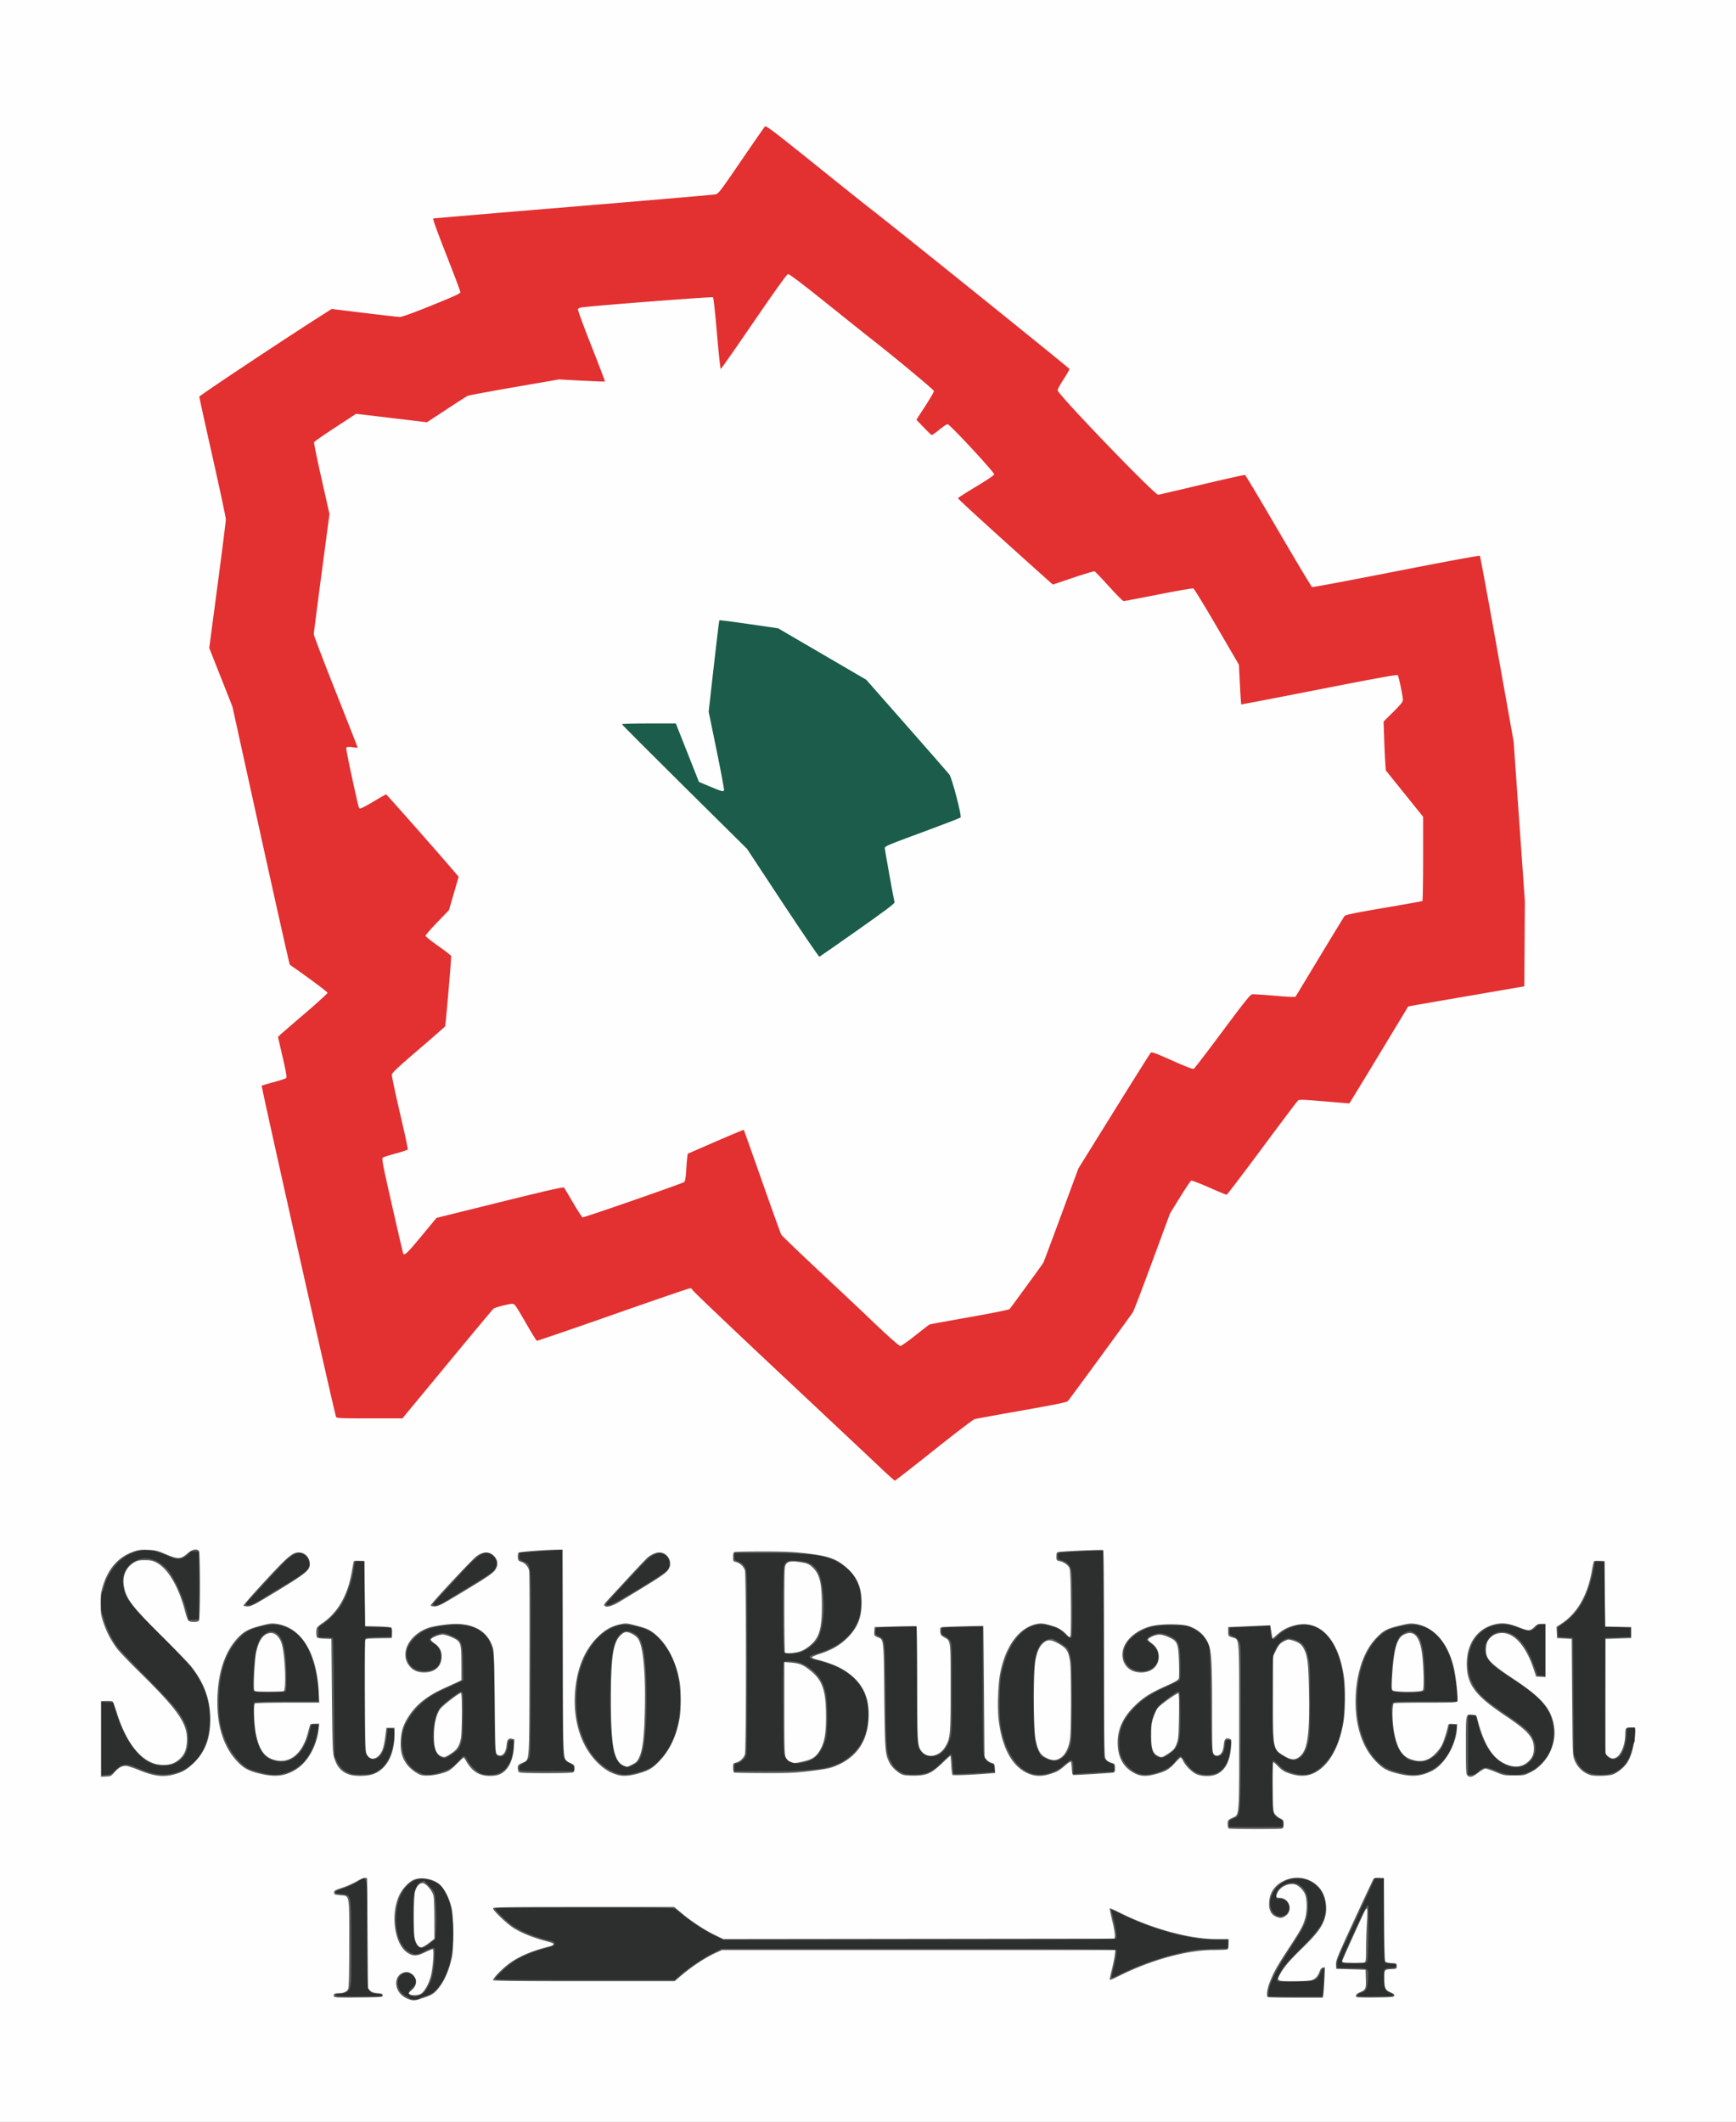
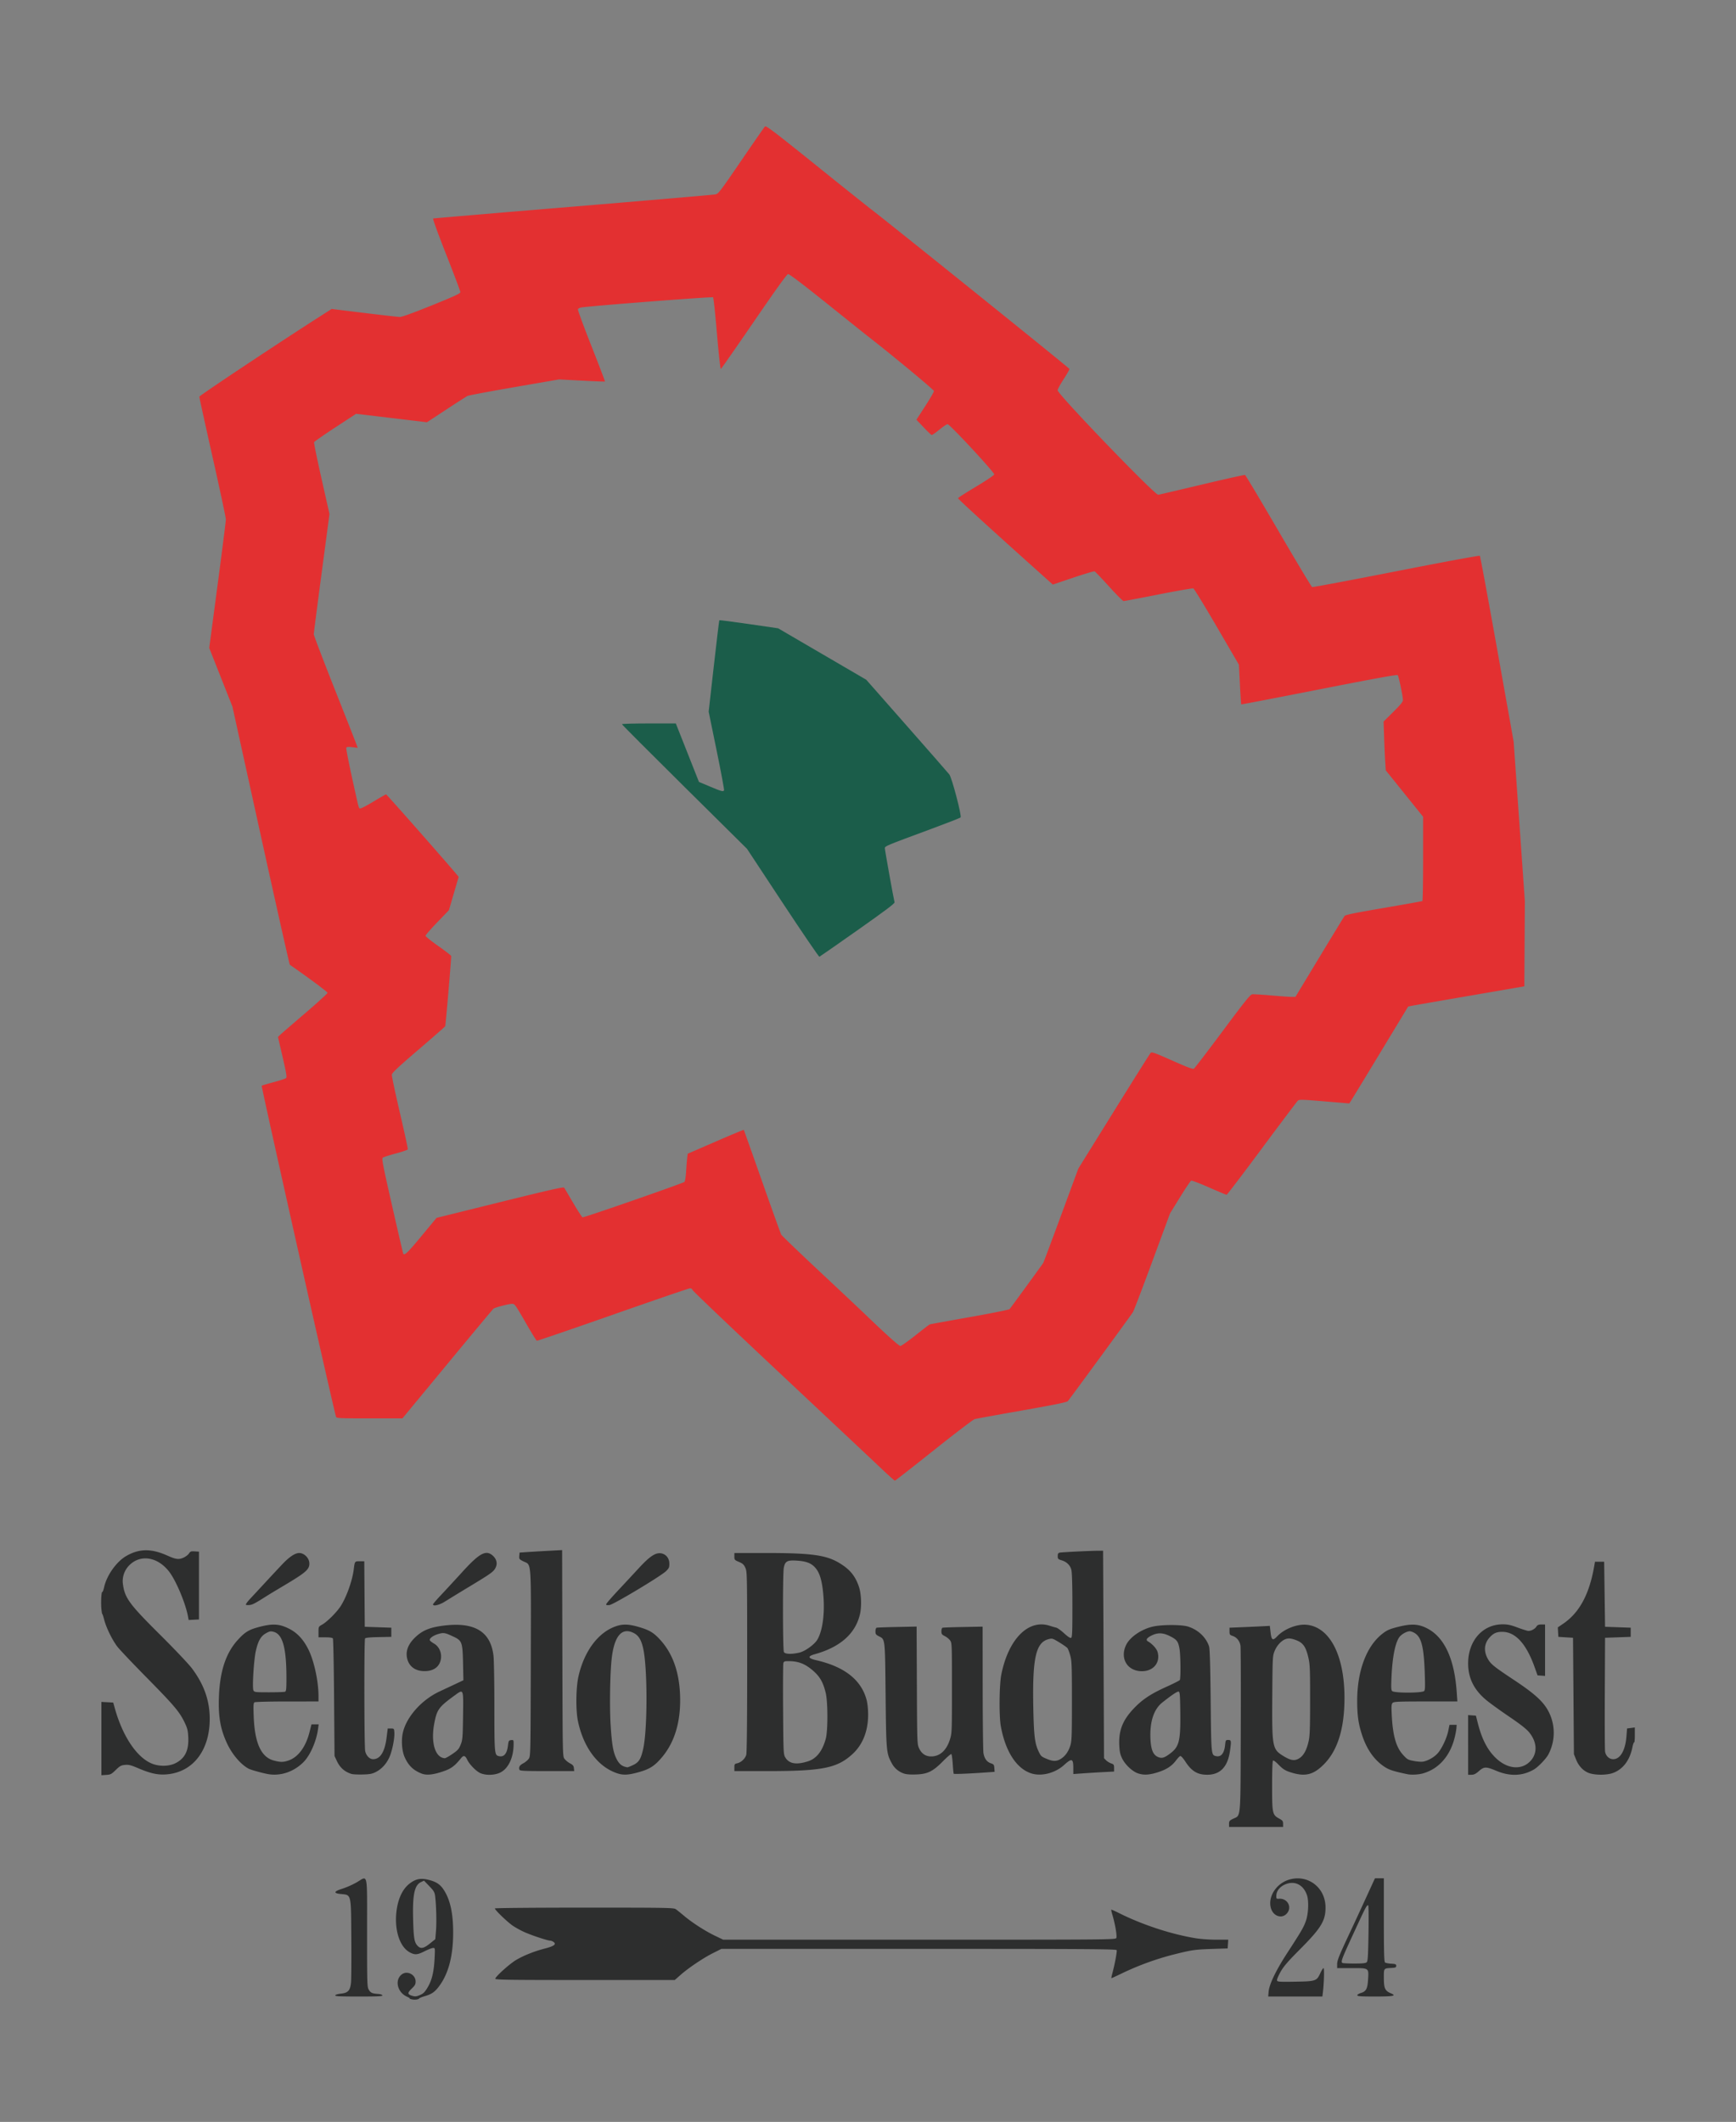
<svg xmlns="http://www.w3.org/2000/svg" height="2048" width="1676">
  <rect width="100%" height="100%" fill="#808080" stroke="none" />
-   <path d="M-.05 1024.06V0h1676.1v2048.12H-.05z" fill="#fefefe" />
-   <path d="M394.5 1929.52c-6.57-2.35-10.94-7.28-11.86-13.41-1.06-7.13 3.47-12.77 10.27-12.77 3.87 0 8.8 4.93 8.8 8.8 0 3.64-1.3 6.11-4.73 9.05-2.2 1.87-2.56 2.6-1.7 3.46 1.52 1.55 8.55 1.35 11.1-.32 3.58-2.35 7.88-10.07 9.63-17.3 2.1-8.72 3.23-25.8 1.7-25.8-.59 0-4.03 1.44-7.66 3.2-7.55 3.7-11.55 3.74-16.83.19-11.87-7.98-16.16-34.6-8.62-53.45 2.66-6.63 8.68-13.76 13.92-16.47 7.1-3.68 19.65-1.62 26.2 4.3 4.4 3.97 9.12 13.33 11.2 22.2 2 8.55 2.29 39.03.44 47.54-3.18 14.62-8.37 25.7-15.41 32.93-2.95 3.02-5.2 4.26-11.67 6.41-8.92 2.97-10.15 3.1-14.77 1.44zm19.6-54.18l5.3-4.13-.04-18.65c-.02-10.26-.36-20.31-.75-22.35-1.01-5.21-7.32-12.66-10.72-12.66-3.03 0-5.7 3.07-7.24 8.3-1.22 4.15-1.57 37.45-.46 43.9.98 5.7 3.61 9.7 6.37 9.7 1.3 0 4.44-1.71 7.53-4.11zm-91.64 51.49c-.85-2.22.5-3.15 4.53-3.15 4.9 0 7.92-1.36 9.18-4.12.68-1.49.98-15.23.98-44.03 0-48.78.64-45.47-8.9-46.38-5.21-.5-5.69-.72-5.69-2.6 0-1.82.94-2.37 7.77-4.56a82.35 82.35 0 0 0 13.96-6.18c3.53-2.1 7.03-3.56 8.15-3.4l1.96.28.44 53.26.44 53.26 2 2c1.46 1.46 3.4 2.13 7.08 2.46 4.33.38 5.07.7 5.07 2.22 0 1.71-.66 1.77-23.23 2-19.77.2-23.31.04-23.74-1.06zm901.43.68c-1.66-1.66-.4-8.95 2.9-16.65 4.13-9.67 5.9-12.74 18.52-32.13 11-16.91 12.62-19.88 14.73-27.16 2-6.87 1.98-18.14-.04-23.17-1.68-4.17-6.35-8.75-9.8-9.62-5.99-1.5-13.87 2.09-16.73 7.62-2.12 4.08-1.74 5.3 1.64 5.3 10.46 0 13.88 13.86 4.52 18.32-2.82 1.35-3.51 1.37-6.84.21-5.45-1.9-7.9-6.49-7.5-14.1.5-9.69 5.49-16.82 14.75-21.1 13.88-6.44 30.4-1.07 37.1 12.03 2.72 5.35 3.96 14.03 2.85 20.03-2 10.8-7 18-23.75 34.2-11.28 10.93-16.7 17.36-20.56 24.4-3.42 6.25-2.94 6.49 13.02 6.48 7.67 0 15.37-.4 17.11-.88 3.91-1.08 6.61-3.87 8.19-8.44.85-2.49 1.78-3.58 3.2-3.79l2-.3-.58 12.24c-.33 6.73-.8 13.33-1.05 14.67l-.47 2.43h-26.31c-14.47 0-26.58-.27-26.9-.6zm85.8.02c-1.47-1.48-.33-3.15 3.16-4.65 5.75-2.46 6.06-3.17 5.77-13.04l-.25-8.72-14.15-.44-14.15-.44-.27-4.15c-.24-3.79 1.32-7.6 17.58-42.9 9.81-21.3 18.25-39.25 18.76-39.88.59-.74 2.5-1.06 5.41-.89l4.5.27.24 39.71c.15 26.65.54 40.1 1.17 40.86.53.63 3.2 1.27 5.96 1.41 4.93.26 5.02.31 5.02 2.92 0 2.52-.2 2.66-3.98 2.88-8.22.48-7.96.2-7.96 8.57 0 9.77.78 11.62 5.8 13.77 2.93 1.26 3.97 2.17 3.76 3.3-.27 1.4-1.94 1.57-18.03 1.78-9.75.14-18-.03-18.34-.36zm7.72-33.58c1.18-.45 1.4-2.46 1.42-13.04 0-6.88.39-18.28.84-25.33.46-7.04.5-13.14.1-13.54-.39-.4-1.62 1.2-2.73 3.54-6.35 13.42-21.22 46.44-21.22 47.1 0 .43.5.98 1.1 1.23 1.6.64 18.83.68 20.5.04zM476 1911.25c0-1.8 6.66-8.98 13.27-14.32 9.72-7.87 23.03-13.78 41.34-18.37 3.7-.92 4.66-1.98 2.84-3.1-.5-.32-4.44-1.51-8.75-2.67-10.82-2.9-22.23-7.63-29.16-12.1-6.62-4.28-19.54-16.68-19.54-18.77 0-1.24 8.8-1.38 87.46-1.38h87.47l6.94 5.82c9.53 7.97 22.12 16.25 32.09 21.1l8.34 4.04 188.87-.22 188.88-.22.27-2.85c.16-1.57-.98-8.06-2.52-14.43-1.54-6.36-2.62-11.76-2.4-11.98.23-.22 4.75 1.75 10.05 4.4 31.31 15.6 67.06 25.3 93.3 25.3h11.4v4.77c0 3.53-.36 4.9-1.4 5.3-.76.3-6.83.55-13.48.55-25.55.03-60.2 9.6-91.3 25.22-4.45 2.24-8.29 3.86-8.54 3.61-.25-.24.62-4.63 1.92-9.74 1.3-5.12 2.6-11.5 2.88-14.2l.5-4.9H697.07l-5.95 2.7c-10.46 4.74-23.23 13.22-34.82 23.11l-4.98 4.26h-87.66c-61.13 0-87.65-.28-87.65-.94zm710.37-146.46c-.64-.26-1.1-2.04-1.1-4.26 0-3.67.16-3.9 4.2-5.9 7.35-3.64 6.85 2.76 6.85-87.9 0-90.68.53-83.95-6.81-86.4-3.79-1.26-3.8-1.28-3.8-5.61v-4.35l12.82-.55 20.35-.89 7.51-.33 1 6.19c.55 3.4 1.05 6.34 1.1 6.51.07.18 1.69-1.1 3.6-2.83 5.77-5.2 10-7.59 16.92-9.53 24.5-6.86 43.44 12.62 48.52 49.91 1.42 10.42 1.17 33.4-.46 43.12-4.1 24.38-14.16 42.1-27.82 49.03-6.56 3.33-13.52 3.79-21.86 1.45-6.9-1.94-9.55-3.5-14.32-8.46-1.67-1.75-3.38-3.18-3.8-3.18-.4 0-.63 10.72-.49 23.82.25 22.44.37 23.96 2.1 26.3 1 1.38 3.28 3.23 5.08 4.12 3 1.5 3.26 1.93 3.26 5.44 0 2.66-.43 3.97-1.4 4.35-1.67.64-49.85.59-51.45-.05zm69.34-70.3c6.73-6.52 8.7-21.36 8.02-60.68-.5-28.67-1.27-35.24-5.03-42.6-2.07-4.07-5.32-6.4-11.17-8.04-3.58-1-4.25-.92-8.1 1.06-3.55 1.82-4.67 3.08-7.29 8.2l-3.1 6.06v40.77c0 50.48-.28 49.14 11.94 56.18 6.23 3.59 10.32 3.32 14.73-.95zM97.49 1678.35v-36.5l5.08-.15c2.8-.09 5.52.15 6.06.51.53.37 2.4 5.25 4.16 10.85 9.74 31.01 24.88 48.95 42.4 50.21 7.58.55 12.85-.92 17.46-4.87 5.2-4.44 7.3-9.1 7.78-17.19 1.04-17.37-7.6-29.95-47.33-68.94-8.73-8.57-17.73-18-20-20.94a89.97 89.97 0 0 1-13.48-25.83c-2.1-6.43-2.45-8.98-2.46-17.68 0-8.57.37-11.36 2.36-17.7 5.33-16.94 15.24-27.8 29.9-32.75 4.61-1.56 7.12-1.84 13.61-1.55 6.94.32 9.07.84 16.58 4.07 11.81 5.09 15.02 5.04 21-.27 4.66-4.14 9-5.25 11.33-2.92 1.52 1.52 1.52 66.22 0 67.74-1.4 1.4-7.93 1.37-9.77-.04-.8-.61-2.28-4.39-3.29-8.4-6-23.82-16.51-41.89-27.8-47.8-3.7-1.92-5.7-2.35-11.14-2.37-5.63-.02-7.25.34-10.68 2.35-7.6 4.48-11.2 12.91-9.63 22.57 1.97 12.14 7.6 19.58 36.27 48.02 13 12.89 25.66 25.92 28.12 28.96 13.11 16.18 19.18 32.87 19.03 52.4-.13 17.92-4.94 30.53-15.7 41.14-6.76 6.66-11.22 9.28-19.53 11.44-10.58 2.76-19.41 1.6-34.26-4.48-5.2-2.13-10.7-3.88-12.2-3.88-3.82 0-7.24 1.98-11 6.37-2.99 3.5-3.54 3.77-8.04 3.94l-4.83.18zm1319.1 35.22c-1.2-1.2-1.38-5.08-1.38-29.07 0-31.01-.22-29.98 6.31-29.5 3.53.25 3.86.5 4.57 3.36 5.83 23.42 13.83 37.16 25.08 43.07 9.3 4.9 17.63 4.62 23.79-.79 4.35-3.82 5.87-7.2 5.87-13.07 0-10.68-5.36-16.79-28.02-31.94-28.91-19.33-36.72-29.93-36.72-49.83 0-20.48 11.16-35.26 29.08-38.5 6.58-1.2 12.2-.27 22.02 3.61 8.4 3.34 10.27 3.26 14.08-.54 2.6-2.6 3.72-3.1 6.99-3.1h3.89v51.39l-4.56-.27-4.55-.27-2.5-7.5c-5.48-16.54-13.81-28.59-22.64-32.73-8.47-3.99-18.23-1.01-21.87 6.67-1.7 3.58-1.97 10.2-.56 13.9 1.84 4.86 8.82 10.86 24.98 21.52 28.83 19 38.06 30.08 40.11 48.11 1.94 16.99-7.89 35.07-23.13 42.58-5.73 2.82-6.5 2.97-15.77 2.97s-10.14-.17-17.68-3.32c-4.36-1.82-8.79-3.32-9.84-3.32-1.06 0-4.22 1.8-7.04 3.98-5.4 4.2-8.2 4.89-10.5 2.6zm-1166.99-2c-10.2-2.6-14.78-5.2-21.02-11.96-12.47-13.53-18.78-32.64-18.77-56.86 0-25.95 6.52-47.12 18.72-60.8 6.27-7.04 11.21-9.8 23-12.84 9.23-2.37 10.87-2.56 15.9-1.78 23.54 3.67 38.39 27.82 40.28 65.56l.53 10.44-30.43.01c-16.73.01-30.98.37-31.65.8-1.69 1.06-.85 21.88 1.24 31.03 3.25 14.19 8.14 20.81 17.27 23.37 15.08 4.23 27.4-5.78 32.72-26.6.93-3.63 1.92-6.97 2.2-7.43.3-.46 2.34-.84 4.57-.84h4.04l-.62 5.45c-1.88 16.61-10.73 32.04-22.42 39.07-10.6 6.37-20.15 7.28-35.56 3.37zm24.25-79.39c2.73-1.05 1.43-34.3-1.78-45.39-1.82-6.29-6.05-10.67-10.31-10.67-6.91 0-11.76 6.24-14.43 18.57-1.46 6.74-2.84 34.06-1.86 36.63.46 1.19 2.53 1.4 13.76 1.4 7.27 0 13.85-.25 14.62-.54zm63.5 80.6c-7.7-2.4-12.22-7.53-14.9-16.88-1.33-4.6-1.58-12.01-2.03-59.65l-.51-54.39-6.6-.26c-3.92-.15-6.9-.7-7.3-1.33-.81-1.28-.9-7-.14-8.99.3-.79 2.81-2.97 5.57-4.85 14.31-9.72 24.04-26.4 27.88-47.8.83-4.62 1.69-9.31 1.9-10.43.38-1.88.8-2.02 5.47-1.77l5.06.26.44 31.4.44 31.4 11.88.24c7.17.15 12.36.65 13.09 1.25.8.66 1.11 2.5.94 5.5l-.26 4.5-12.6.25c-12.17.23-12.6.3-13.08 2.2-.27 1.09-.37 25.65-.23 54.6.24 47.7.4 52.87 1.78 55.38 2.7 4.94 7.53 5.3 11.68.9 3.36-3.56 4.85-8.06 6.2-18.7l1-7.96h7.9l-.1 7.52c-.22 18.68-7.74 32.39-20.36 37.11-5.67 2.12-17.14 2.37-23.12.5zm69.1.39c-4.57-1.42-11.08-6.44-14.2-10.97-4.35-6.32-5.85-12.46-5.37-22.08.49-9.73 2.56-15.93 8.16-24.35 7.44-11.19 18-19.37 34.72-26.87a761.97 761.97 0 0 0 13.08-5.98l2.65-1.3-.05-15.9c-.05-20.27-.46-21.41-8.98-25.34-3.3-1.52-7.42-2.76-9.15-2.75-3.85.02-11.47 3.27-11.4 4.85.04.63 1.73 2.36 3.77 3.83 5.1 3.68 6.97 7.58 6.58 13.74-.57 8.93-6.63 14.04-16.7 14.08-6.2.02-10.35-1.67-13.82-5.62-10.33-11.77-1.61-30.36 17.5-37.31 5.06-1.84 19.05-3.89 26.68-3.91 19.05-.06 32.02 8.55 36.19 24 .7 2.59 1.2 19.7 1.57 52.33.52 47.1.58 48.53 2.3 49.78 4.19 3.07 8.45-1.1 9.1-8.9.46-5.55 1.77-7.14 5.17-6.29l2.35.6-.5 7.68c-.86 13.16-5.64 22.39-13.46 25.94-2.34 1.06-5.65 1.61-9.73 1.62-10.18.02-17.15-4.3-22.75-14.12-1.11-1.94-2.27-3.53-2.58-3.53-.31 0-3.5 2.9-7.08 6.45-5.88 5.83-7.15 6.65-13.14 8.48-7.52 2.3-16.79 3.1-20.9 1.84zm29.6-21.1c5.2-3.42 7.35-6.83 8.89-14.07 1.2-5.7 1.35-43.19.17-43.92-1.22-.75-18.52 12.57-20.51 15.79-3.68 5.95-5.59 14.55-5.62 25.3-.03 12.24 1.85 17.77 6.75 19.83 3.35 1.4 4.06 1.2 10.32-2.92zm157.77 20.27c-6.25-2.25-10.32-4.84-15.96-10.13-15.96-15-24.25-39.03-22.87-66.31 1.22-23.99 8.9-43.3 22.45-56.37 6.95-6.72 13.08-10.11 21.37-11.86 5.7-1.2 6.17-1.15 16.29 1.52 8.94 2.36 11.2 3.34 15.94 6.93 12.16 9.2 21.5 26.53 25 46.33 1.62 9.25 1.6 27.27-.03 36.59-2.87 16.28-9.33 30.03-18.86 40.13-7.15 7.59-10.73 9.72-21.15 12.64-9.6 2.68-15.79 2.83-22.18.53zm16.7-9.37c3.74-1.89 4.83-3.03 6.61-6.93 3.45-7.53 4.86-19.68 5.4-46.52.75-36.65-1.66-61.27-6.67-68.1-2.16-2.94-7.92-6.16-11.07-6.17-1.76-.01-3.55 1-5.87 3.32-7.05 7.05-9.07 20.8-9.07 61.66 0 45.09 2.77 59.69 12.1 63.75 3.61 1.57 3.45 1.59 8.58-1zm261.5 10.1c-4.15-1.16-10.86-7.01-13.13-11.45-4.43-8.69-4.63-11.22-5.18-64.96-.58-56.33-.3-53.94-6.83-56.67-2.96-1.24-3.06-1.44-2.8-5.45l.26-4.17 19.9-.58c10.95-.31 20.2-.39 20.56-.17.37.23.67 24.33.67 53.57 0 59.24.24 62.72 4.8 67.7 6 6.54 16.8 4.16 22.26-4.92 4.92-8.15 5.22-11.4 5.22-57.23 0-46.47.2-44.9-6.25-48.51-3.08-1.72-3.51-2.37-3.75-5.65-.24-3.27-.03-3.76 1.77-4.13 1.9-.4 39.39-1.44 39.82-1.12.11.09.41 28.68.67 63.54l.46 63.38 2.16 2.3a12.16 12.16 0 0 0 4.86 3c2.52.65 2.72 1 2.97 5.2l.26 4.52-6.45.5c-17.08 1.33-33.95 1.99-34.67 1.34-.43-.39-.99-4.71-1.22-9.6-.24-4.89-.63-8.89-.88-8.89s-3.8 3.22-7.9 7.15c-10.02 9.62-14.7 11.8-25.9 12.03-4.62.1-9.88-.24-11.69-.74zm121.1-1.13c-15.77-6.49-25.76-24.45-29.03-52.23-1.27-10.77-.58-33.35 1.34-43.77 4.99-27.05 18.49-45.37 35.87-48.66 3.48-.66 5.73-.47 11.25.97 8.12 2.11 12.85 4.68 16.97 9.21 2.6 2.86 3.11 3.1 3.82 1.83.48-.85.7-14.47.53-32.6-.24-24.57-.56-31.67-1.54-33.6-1.44-2.84-5.43-5.5-9.56-6.37-2.72-.58-2.88-.83-2.88-4.5 0-3.34.29-3.95 2-4.28 3.94-.76 42.18-2.43 43.07-1.88.63.39.92 32.19.92 99.15 0 81.72.2 99.08 1.22 101.5 1.12 2.69 2.44 3.58 7.84 5.32 1.18.38 1.55 1.47 1.55 4.49 0 3.43-.28 4.04-1.99 4.38-1.78.36-34.32 2.33-37.93 2.3-1.16 0-1.51-1.2-1.8-6.15-.18-3.38-.6-6.4-.93-6.73-.32-.33-2.9 1.4-5.72 3.82-6.03 5.18-7.26 5.87-14.61 8.17-7.5 2.36-14.05 2.24-20.39-.37zm31.77-16.04c4.1-3.12 7.17-9.9 8.25-18.18 1.12-8.64 1.1-65.87-.02-73.65-1.46-10.1-3.24-13.06-10.42-17.25-7.5-4.38-11.14-4.7-15.16-1.3-3.71 3.11-6.05 7.95-7.77 16.1-2.14 10.08-2.1 67.3.05 77.48 2.27 10.78 4.53 14.6 10.34 17.53 5.93 2.99 10.14 2.78 14.74-.73zm71.5 16.1c-11.49-5.37-17.32-15.43-17.36-29.96-.05-13.1 5.06-24.34 15.98-35.18 8.42-8.36 15.03-12.6 30.35-19.5 10.03-4.5 12.27-5.86 12.72-7.66.3-1.2.35-8.21.11-15.58-.59-17.93-1.42-20.03-9.41-23.72-3.57-1.65-7.28-2.7-9.5-2.7-3.98.02-10.97 3.12-10.92 4.85.02.6 1.64 2.2 3.6 3.55 9.45 6.54 8.93 20.79-.94 26-5.14 2.72-12.97 2.8-18.39.17-8.43-4.08-11.5-14.8-6.91-24.17 4.5-9.2 15.85-16.89 28.36-19.19 9.54-1.76 28.18-1.5 33.6.47 9.73 3.52 15.89 9.28 19.32 18.06 2.57 6.56 3.2 18.78 3.22 61.76.01 39.08.12 41.81 1.63 43.69 1.26 1.54 2.16 1.87 3.97 1.41 3.32-.83 5.11-4.07 5.67-10.24.52-5.7 1.8-7 5.67-5.76 1.8.57 1.86.97 1.32 8.07-1.02 13.21-5.25 21.63-12.93 25.68-5.21 2.76-15.1 2.85-20.76.18-4.44-2.08-10.37-8.09-12.59-12.73-.81-1.71-1.86-3.1-2.33-3.1-.48 0-3.04 2.4-5.7 5.33-5.5 6.09-8.5 7.84-17.94 10.48-8.76 2.45-14.27 2.39-19.84-.21zm32.43-20.17c4.26-2.86 5.32-4.14 7.01-8.47 1.84-4.68 2.03-6.88 2.38-26.63.22-13.09.04-21.86-.48-22.38-.84-.84-16.59 10.25-19.95 14.06-.89 1-2.66 4.74-3.94 8.32-2.05 5.72-2.34 7.87-2.37 18-.05 13.33 1.28 17.46 6.46 20.05 3.47 1.73 4.23 1.53 10.9-2.95zm220.67 19.99c-10.86-2.7-15-5.1-22.34-13.04-13.75-14.85-20.26-39.01-18-66.84 1.66-20.64 8.24-38.55 18.18-49.53 7.54-8.33 11.03-10.33 23.25-13.32 9.47-2.3 11.3-2.5 16.13-1.73 17.43 2.81 30.72 17.67 36.56 40.89 2.29 9.1 4.72 31 3.72 33.58-.52 1.37-3.15 1.5-30.15 1.5-16.27 0-30.22.24-30.98.54-2.1.8-1.91 18.56.3 29.29 3.2 15.5 7.52 22.04 16.55 25.04 6.62 2.2 11.46 1.96 16.94-.83 4.03-2.06 10-8.35 12.41-13.06 1.62-3.17 4.61-12.5 5.86-18.26.51-2.34.77-2.46 4.71-2.2l4.18.26-.25 4.42c-.88 15.65-12 34.57-23.86 40.58-10.76 5.44-19.34 6.14-33.21 2.7zm24.18-80.47c1.47-1.77.55-29.08-1.31-38.79-2.78-14.53-8.02-19.15-16.9-14.91-6.53 3.11-9.6 13.15-11.18 36.64-.86 12.8-.84 15.87.11 17.02 1.7 2.05 27.58 2.09 29.28.04zm161.76 81.89c-6.7-2.03-12.48-7.4-15.21-14.16-1.97-4.85-1.99-5.42-2.43-61.06l-.44-56.16-7.07-.44-7.08-.44-.26-5.38-.26-5.37 5.13-3.4c15.02-9.95 25.05-27.53 29.04-50.89.78-4.6 1.74-8.68 2.11-9.08.38-.39 2.84-.59 5.46-.44l4.77.27.23 31.6.23 31.59 12.6.24 12.59.25v10.61l-12.38.44-12.39.44v111.15l2.49 2.13c3.05 2.62 5.83 2.71 8.92.28 4.31-3.4 7.6-12.72 7.6-21.55 0-6.06.5-6.66 5.4-6.66 5.05 0 4.98-.25 3.4 12.3-1.02 8.22-3.62 16.57-6.64 21.38-2.94 4.68-9.64 10.21-14.3 11.8-4.31 1.47-17.38 1.8-21.51.55zm-1034.49-2.88c-.58-.58-1.06-2.37-1.06-3.97 0-2.58.45-3.13 3.92-4.76 7.76-3.64 7.1 4.79 7.4-94.56.13-48.4.02-89.28-.27-90.84-.66-3.67-4.19-7.85-7.28-8.63-1.34-.33-2.72-1.07-3.09-1.64-.84-1.33-.85-6.04 0-7.34.57-.9 27.88-2.98 38.98-2.98h3.64l.24 99.27c.27 112.05-.35 103.1 7.27 106.68 3.57 1.68 4.02 2.2 4.02 4.8 0 1.6-.48 3.4-1.06 3.97-.78.78-7.86 1.07-26.36 1.07-18.49 0-25.57-.29-26.35-1.07zm207.87.48c-.67-.27-1.1-2.13-1.1-4.72 0-4.05.14-4.31 2.67-4.87 3.88-.85 7.75-4.48 8.8-8.23 1.24-4.48 1.24-172.72 0-177.2-1.05-3.76-4.92-7.39-8.8-8.24-2.52-.55-2.67-.82-2.67-4.84 0-3.07.39-4.41 1.4-4.8.76-.3 13.14-.53 27.5-.53 20.66 0 29.35.38 41.71 1.81 22.25 2.59 30.09 5.5 40.16 14.92 9.46 8.85 13.4 18.53 13.36 32.8-.04 14.55-4.04 24.32-13.92 34.05-7.11 7-14.91 11.5-26.4 15.24-4.1 1.34-7.57 2.84-7.68 3.32-.12.49 1.11 1.22 2.73 1.63 16 4.04 25.3 8.03 33.63 14.43 12.56 9.66 18.5 22.12 18.5 38.8-.02 24.57-10.49 41.14-31.56 49.9-5.65 2.36-9.62 3.18-24.13 4.96-15.18 1.87-20.9 2.13-45.23 2.08-15.33-.04-28.36-.26-28.97-.51zm66.7-10.78c8.63-1.9 12.5-4.52 16.21-11.02 4.3-7.52 5.75-15.74 5.72-32.45-.04-24.93-3.33-34.7-14.77-43.94-7.4-5.98-10.45-7.22-19.47-7.97l-5.97-.5v44.56c0 40.65.14 44.83 1.55 47.65a7.76 7.76 0 0 0 4.64 4.15c4 1.37 3.66 1.38 12.1-.48zm-4.9-105.69c3.53-.83 6.59-2.43 10.48-5.49 9.7-7.62 12.37-15.99 12.38-38.85.01-22.25-2.12-30.9-9.22-37.45-3.07-2.83-4.76-3.62-9.48-4.44-9.72-1.7-13.58-1.37-15.7 1.33-1.8 2.28-1.84 3.18-1.84 43.62 0 22.72.27 41.57.6 41.9.95.95 7.43.64 12.78-.62zm-535.52-44.65c-.26-.42 9.02-11.03 20.6-23.6 21.89-23.72 26.69-27.8 32.69-27.82 6.12-.02 10.75 4.91 10.75 11.44 0 5.8-3.86 8.95-31.35 25.69-21.73 13.23-25.16 15.04-28.47 15.04-2.06 0-3.96-.34-4.22-.75zm180.8-.36c.04-1.5 39.27-43.63 44-47.23 6.35-4.85 12.44-4.99 17.04-.39 3.43 3.43 4.16 7.98 1.96 12.23-2.09 4.03-6.59 7.15-34.65 24.04-18.16 10.93-21.17 12.46-24.54 12.46-2.5 0-3.83-.39-3.81-1.1zm167.51.15c-.32-.53.6-2.22 2.04-3.76 1.45-1.54 10.46-11.29 20.02-21.66 9.55-10.37 18.53-19.83 19.93-21.02 3.17-2.66 8.1-4.78 11.14-4.78 7.17 0 12.55 7.93 9.83 14.46-2.19 5.22-3.77 6.31-48.24 33.22-7.46 4.5-13.25 5.9-14.72 3.54z" fill="#5b5d5c" />
  <path d="M397.27 1929.63c-1.46-.38-2.26-.75-1.77-.82.49-.06-.74-.86-2.72-1.76-9.16-4.16-11.9-15.9-5-21.35 5.27-4.15 13.47.02 13.47 6.85 0 2.57-.69 3.84-3.54 6.55-4.49 4.28-4.48 5.74.03 7.1 3.1.92 4.12.83 7.63-.64 3.33-1.4 4.66-2.7 7.43-7.3 4.16-6.9 6.12-15.04 6.78-28.22.5-9.78.47-9.95-1.42-9.95-1.06 0-4.69 1.4-8.07 3.1-7.06 3.55-9.35 3.77-14.1 1.35-9.86-5.03-15.31-21.18-13.27-39.28 1.38-12.3 5.74-21.78 12.45-27.09 5.94-4.68 10.82-5.73 18.3-3.9 7.64 1.85 11.57 4.45 15.13 10 6.1 9.52 8.92 22.53 8.9 41.07-.04 21.73-4.2 38.36-12.6 50.33-4.52 6.46-7.75 8.9-14.36 10.81-2.92.85-5.51 1.87-5.76 2.27-.73 1.17-4.64 1.63-7.51.88zm17.73-53.78l5.26-4.23.68-8.37c.66-8.12.25-24.13-.85-33.13-.48-3.86-1.19-5.09-5.64-9.7l-5.1-5.29-3.03 1.45c-6.27 2.99-8.16 12.37-7.45 36.98.5 17.34 1.17 21.14 4.28 24.46 2.97 3.16 5.9 2.62 11.85-2.17zm-91.36 50c.21-.62 2.64-1.35 5.57-1.67 6.86-.74 8.88-2.98 9.68-10.67.31-3.06.44-22.28.3-42.7-.34-44.07.24-41.7-10.46-42.83-7.06-.74-6.43-2.55 1.77-5.06a81.41 81.41 0 0 0 13.64-6.04c11.41-6.53 10.24-12.09 10.24 48.4 0 50.53.07 52.5 1.74 55.25 1.8 2.93 3.29 3.58 9.24 3.98 1.91.13 3.64.74 3.84 1.35.28.86-4.66 1.1-22.78 1.1s-23.06-.24-22.78-1.1zm901.14-3.53c.6-7.18 7-20.5 17.92-37.3 13.98-21.51 16-25.01 18.2-31.46 2.31-6.8 2.77-18.83.93-24.32-3.53-10.52-12.5-14.65-21.9-10.1-4.71 2.28-7.6 6.17-7.72 10.41-.08 3.04.06 3.21 2.5 3.04 8.75-.64 13.3 8.98 7.04 14.87-4.77 4.48-12.27 1.8-14.58-5.21-3.63-11 4.74-24.42 17.55-28.15 17.93-5.21 34.76 7.53 34.98 26.48.15 13.15-4.07 20.14-24.67 40.84-11.9 11.95-15.75 16.43-18.81 21.88-2.24 3.98-3.63 7.43-3.31 8.25.47 1.22 2.68 1.36 17.6 1.1 19.86-.33 20.68-.61 24.2-8.32 1.21-2.63 2.6-4.79 3.1-4.79.86 0 .44 14.66-.67 23.66l-.47 3.76h-52.29zm85.6 3.45c0-.65 1.6-1.66 3.55-2.24 4.93-1.48 6.3-4.02 6.84-12.77.72-11.55 1.2-11.22-15.72-11.22h-14.12v-3.61c0-3.87 1.7-8.09 12.61-31.32 3.66-7.78 10.53-22.6 15.27-32.94l8.62-18.8h8.6v40.14c0 31.53.25 40.33 1.14 41.07.62.51 3.3 1.06 5.97 1.21 4.15.24 4.83.52 4.83 2.04 0 1.48-.66 1.81-3.98 2-8.33.5-7.96.04-7.96 9.84 0 9.87 1.14 12.34 6.78 14.7 5.8 2.42 2.52 3.09-15.23 3.09-13.8 0-17.2-.23-17.2-1.19zm9.12-31.92c1.03-1.04 1.36-6.26 1.7-27.64.23-14.5.12-26.7-.25-27.12-.94-1.06-2.5 1.65-9.05 15.8-16.89 36.45-17.54 38.07-15.96 39.64.33.33 5.47.6 11.44.6 8.27 0 11.14-.31 12.12-1.28zm-841.31 15.96c0-1.99 13.8-14.4 20.2-18.18 7.4-4.36 17.46-8.34 27.87-11.04 8.76-2.27 11.12-4.1 8.14-6.3a6.74 6.74 0 0 0-3.3-1.28c-2.58 0-18.34-5.25-25.2-8.4a89.45 89.45 0 0 1-10.62-5.82c-5.5-3.74-18.06-15.87-17.45-16.86.25-.41 39.15-.75 86.44-.75 79.7 0 86.14.1 88.17 1.5 1.2.84 4.73 3.68 7.85 6.3 7.89 6.67 20.26 14.65 29.85 19.26l8.1 3.89h189.3c183.08 0 189.34-.05 190.18-1.63.9-1.69-1.12-13.6-3.85-22.65-.72-2.4-1.17-4.52-1-4.7.18-.17 3.45 1.25 7.27 3.17 22.78 11.44 50.78 20.61 74.6 24.45 4.62.74 13.5 1.35 19.72 1.36h11.33l-.27 4.2-.27 4.2-15.48.52c-16.11.54-19.41 1.02-36.26 5.26a269.9 269.9 0 0 0-50.86 18.54c-5.07 2.43-9.4 4.42-9.61 4.42-.22 0 .17-2.09.86-4.64 2.35-8.73 4.67-21.15 4.19-22.4-.41-1.08-27.4-1.26-191.03-1.26H696.51l-8.04 4.03c-9.5 4.77-23.64 14.26-31.47 21.14l-5.58 4.9H564.8c-73.53 0-86.61-.18-86.61-1.23zm708.38-149.48c0-2.7.42-3.21 4-4.95 7.56-3.66 7.03 2.59 7.32-85.33.15-42.8.02-79.52-.27-81.6-.66-4.53-3.55-8.16-7.62-9.53-2.7-.91-2.98-1.32-2.98-4.46V1571l13.26-.55c7.3-.3 16.05-.7 19.46-.88l6.19-.34.75 6.41c.86 7.45 2.12 8.17 6.38 3.67 6.82-7.2 19.33-12.07 28.55-11.12 22.32 2.3 36.4 29.56 36.4 70.46 0 29.68-6.53 50.76-19.87 64.2-9.7 9.78-17.45 11.94-29.99 8.36-7.1-2.04-9.23-3.3-14.39-8.62-2.1-2.16-4.22-3.67-4.72-3.37-.57.36-.9 9.07-.9 24.17 0 27.04.26 28.23 6.85 31.84 3.3 1.8 3.76 2.44 3.76 5.1v3.02h-52.18zm68.2-63.56c3.9-2.63 6.69-7.8 8.54-15.83 1.25-5.45 1.5-11.76 1.51-40.07.02-29.94-.16-34.41-1.66-40.95-2.42-10.54-5.14-14.4-11.9-16.93-3.88-1.46-6.29-1.86-8.56-1.43-4.55.85-9.68 5.88-12.09 11.84-1.99 4.92-2.03 5.75-2.3 43.27-.34 49.99-.04 51.58 10.88 58.28 7.25 4.44 11.02 4.88 15.57 1.82zM97.9 1678v-35.38l5.7.3 5.71.3 1.39 5c7.83 28.43 22.32 49.46 37.56 54.53 6.83 2.26 15.21 1.92 20.91-.87 9.34-4.57 13.2-12.29 12.59-25.14-.32-6.55-.84-8.67-3.52-14.27-4.93-10.3-10-16.3-36.59-43.28-13.66-13.86-26.48-27.4-28.5-30.08-5-6.69-10.54-18.04-12.57-25.8-.93-3.56-1.78-6.07-1.88-5.59-.1.49-.44-1.5-.77-4.42-.67-6.06-.1-17.4.84-16.81.35.21 1.14-1.88 1.76-4.66 2.55-11.49 12.04-24.76 21.54-30.16 12.6-7.14 24-7.21 39.6-.24 8.09 3.63 10.88 3.99 15.4 1.99 2.1-.93 4.5-2.74 5.34-4.03 1.35-2.04 2.04-2.3 5.6-2.07l4.08.27v65.44l-4.98.26-4.98.26-.62-3.35c-2.42-13.05-11.77-35.15-18.44-43.6-10.98-13.91-27.19-16.57-37.89-6.2a21.6 21.6 0 0 0-6.46 18.83c1.81 13.18 6.22 19.15 36.1 48.83 13.7 13.62 27.42 28.1 30.48 32.19 11.6 15.46 17.08 30.89 17.18 48.35.16 29.81-15.23 50.73-39.54 53.74-9.31 1.15-16.68-.26-29.29-5.63-7.32-3.11-9.37-3.63-13-3.28-3.74.36-4.93 1.01-8.89 4.88-4.15 4.06-5 4.5-9.22 4.77l-4.64.3zm160.96 34.3c-5.25-.91-16.44-4.01-18.67-5.16-7.6-3.94-16.16-13.95-21.12-24.72-6.37-13.84-8.42-25.74-7.7-44.87.9-24.53 6.7-42.05 18.03-54.57 7.14-7.9 11.01-10.22 21.58-12.91 12.39-3.16 18.68-2.77 27.76 1.71 8.14 4.02 14.19 10.5 19.1 20.43 5.44 11.03 9.65 30.57 9.65 44.89v5.08l-30.29.02c-16.66 0-30.84.36-31.52.8-1.01.63-1.15 3.21-.73 13.9.99 25.64 7.2 39.12 19.52 42.33 6.45 1.68 8.99 1.66 14.12-.09 9.23-3.14 16.6-13.08 20.17-27.18l1.94-7.67h6.96l-.63 4.56c-1.63 11.89-7.56 25.34-14.02 31.85-9.3 9.37-22.1 13.71-34.16 11.6zm16.28-79.5c1.19-.45 1.4-2.48 1.4-13.3 0-28.99-3.64-42.18-12.29-44.5-2.99-.81-3.89-.65-7.52 1.39-4.93 2.75-7.55 7.34-9.74 17.06-1.97 8.73-3.6 35.67-2.3 38.1.9 1.68 1.81 1.79 15 1.79 7.73 0 14.68-.24 15.45-.54zm64.19 79.34c-6.82-2.19-11.2-6.14-14.32-12.92l-2.04-4.42-.44-56.16c-.24-30.88-.76-56.65-1.16-57.26-.46-.72-3-1.1-7.3-1.1h-6.57v-5.15c0-5.06.05-5.17 3.47-7.1 4.95-2.78 14.25-12.08 18.04-18.04 5.63-8.88 11.14-24.38 12.5-35.16 1-8.01.96-7.96 5.83-7.96h4.35l.23 31.62.24 31.62 12.82.44 12.82.44v8.84l-12.34.25c-8.52.17-12.56.58-13.03 1.33-.94 1.48-.82 103.58.12 108.5.87 4.51 4.2 7.99 7.66 7.99 6.9 0 11.3-7.04 13.03-20.89l1.1-8.74h3.06c2.95 0 3.07.13 3.32 3.67.43 5.8-2.2 18.65-5 24.54-3.07 6.44-7.55 11.17-13.22 13.96-3.33 1.65-5.81 2.09-12.55 2.23-4.62.1-9.4-.13-10.62-.53zm67.66-.38c-7.89-3.1-12.55-7.57-16.21-15.57-2.69-5.88-3.52-15.79-1.96-23.32 3.18-15.33 17.93-32.1 35.41-40.27l14.46-6.78 8.7-4.1-.35-16.08c-.45-20.7-.97-22.15-9.35-26.06-8.26-3.85-9.31-4.03-14.58-2.5-5.01 1.46-8.8 4.3-8.12 6.08.24.6 2.05 2.02 4.03 3.16 4.67 2.67 7.38 8.36 6.74 14.09-.83 7.33-5.88 11.84-13.93 12.42-9.64.7-16.45-3.53-18.61-11.55-1.98-7.34.7-14.52 7.96-21.3 6.78-6.35 13.74-9.23 26.26-10.88 30.43-4.02 46.28 5.37 49 29.05.46 4.03.85 26.31.85 49.52 0 44.59.15 46.25 4.07 47.23 5.04 1.27 8.01-2.01 9-9.92.6-4.84.82-5.23 3.08-5.5 2.35-.26 2.43-.14 2.41 3.99-.04 12.8-5 23.39-12.76 27.27-5.49 2.75-14.14 2.99-19.5.54-4.04-1.85-10.38-8.37-12.54-12.9-1.94-4.07-3.46-4.48-5.83-1.57-6.63 8.14-9.89 10.46-18.72 13.32-9.07 2.93-14.93 3.42-19.51 1.63zm29.76-18.88c5.25-3.59 6.3-4.77 8.01-9.06 1.82-4.56 2-6.65 2.28-27.71.37-26.7.62-26.07-7.99-19.82-15.46 11.24-17.21 13.63-19.76 26.97-3.57 18.63.85 33.28 10.17 33.7.68.03 3.96-1.8 7.29-4.08zm158.6 18.46c-18.13-6.27-31.87-24.6-37.29-49.72-2.32-10.76-2.08-32.73.46-43.84 5.58-24.32 19.06-42.3 36.1-48.17 6.84-2.35 12.48-2.14 22.69.87 9.77 2.88 13.81 5.34 20.12 12.25 12 13.12 18.36 30.99 19.14 53.7.84 24.78-5 44.77-17.43 59.55-7.08 8.42-11.82 11.47-22.4 14.43-10.33 2.88-15.14 3.1-21.4.93zm15.87-7.78c5.55-2.63 7.5-5.71 9.7-15.4 4.29-18.68 4.3-78.54.02-97.27-1.89-8.28-4.48-12.44-9.22-14.83-11.39-5.72-18.76 2.97-21.2 25-1.58 14.23-2.08 46.04-1 63.67 1.16 18.93 2.49 26.55 5.72 32.92 2.6 5.12 5.4 7.29 10.49 8.1.35.06 2.82-.93 5.49-2.19zm261.03 8.03a20.36 20.36 0 0 1-11.36-9.9c-5.17-9.52-5.33-11.22-5.9-65.7-.56-55.4-.36-53.6-6.43-56.69-2.93-1.5-3.36-2.11-3.36-4.82 0-1.7.5-3.26 1.1-3.45.6-.2 9.55-.53 19.87-.74l18.76-.38.25 56.7c.25 56.14.27 56.74 2.18 60.87 2.36 5.1 6.32 7.76 11.59 7.76 8.4.01 14.81-5.77 18.14-16.34 1.9-6.05 1.95-7.3 1.95-49.7 0-42.54-.04-43.54-1.82-45.98-1-1.38-3.3-3.23-5.09-4.12-2.81-1.4-3.26-2.04-3.26-4.67 0-1.68.5-3.21 1.1-3.4.61-.2 9.57-.52 19.9-.71l18.8-.36.05 58.88c.03 32.39.37 60.8.75 63.14.88 5.3 3.26 8.59 7.2 9.9 2.74.92 3.08 1.4 3.32 4.63l.27 3.6-7.34.52c-18 1.26-31.86 1.82-32.18 1.3-.2-.3-.61-4.6-.94-9.54-.32-4.94-.93-9.19-1.34-9.44-.42-.26-4.04 2.84-8.05 6.9-9.9 10-14.92 12.45-26.3 12.8-5.85.18-9.45-.14-11.86-1.06zm123.58.07c-14.37-4.5-25.17-21.14-29.6-45.6-1.79-9.9-1.51-39.83.46-49.75 6.84-34.37 26.14-53.86 46.73-47.19 2.08.68 4.86 1.48 6.17 1.78 1.32.3 4.8 2.77 7.74 5.5 3.36 3.1 5.85 4.76 6.68 4.44 1.14-.44 1.33-4.72 1.33-31.1 0-19.68-.36-32-1-34.53-1.15-4.57-4.47-7.78-9.66-9.34-3.16-.95-3.5-1.33-3.5-3.98 0-2.34.41-3.03 2-3.36 2.14-.44 28.92-1.75 36.92-1.8l4.86-.03.45 100.13.44 100.13 2.01 2.02a14.9 14.9 0 0 0 4.86 2.98c2.57.86 2.86 1.31 2.86 4.42v3.46l-10.62.55c-5.83.3-14.69.84-19.67 1.2l-9.07.65v-5.33c0-9.79-1.33-10.28-9-3.33-8.56 7.74-21.67 11.12-31.4 8.08zm28.2-13.99c4.31-2.61 7.5-7.05 9.35-13.04 1.33-4.27 1.51-9.53 1.51-42.89 0-33.98-.17-38.64-1.6-43.78-.87-3.16-2.08-6.4-2.67-7.2-.6-.79-4.14-3.3-7.87-5.56-6.62-4.02-6.9-4.1-10.57-3.11-12.16 3.27-15.5 18.26-14.6 65.4.54 27.53 1.41 35 5.04 42.7 2.3 4.9 2.75 5.3 8.4 7.59 5.78 2.34 9 2.32 13-.1zm74.34 13.8c-5.3-1.88-12.09-8.32-14.97-14.2-1.93-3.95-2.5-6.57-2.8-12.65-.68-14.25 3.16-24.15 13.7-35.35 8.33-8.86 16.46-14.29 31.68-21.17 6.81-3.07 12.68-6.04 13.04-6.59 1-1.54.79-24.34-.28-30.24-1.28-7.04-2.54-8.73-9.01-12.02-6.82-3.47-11.8-3.7-17.78-.8-4.81 2.33-6.1 4.35-3.66 5.75 4.32 2.48 8.45 7.09 9.35 10.42 2.73 10.14-4.15 18.4-15.28 18.36-13.97-.06-21.34-12.28-15.22-25.22 3.88-8.18 16.2-16.25 27.86-18.22 9.5-1.62 26.14-1.44 31.88.34 9.7 3 17.47 10.28 20.37 19.08.75 2.3 1.21 17.55 1.57 52.34.53 52.3.55 52.48 4.88 53.57 5.1 1.28 8.22-2.41 9.08-10.78.47-4.54.61-4.76 3.02-4.76 2.94 0 3.07.9 1.62 10.96-2.18 15.05-9.43 22.58-21.8 22.62-9.4.04-15.03-3.3-21.06-12.45-2.52-3.82-4.42-5.88-5.18-5.59-.66.26-2.54 2.26-4.18 4.45-4 5.35-9.49 8.81-18.08 11.43-8.05 2.46-13.28 2.66-18.75.72zm31.53-19.2c8.62-6.53 9.97-12.23 9.6-40.35-.21-16.21-.45-19.04-1.6-19.26-1.35-.26-6.71 3.33-15.81 10.57-8.15 6.48-12.07 18.37-11.41 34.6.43 10.65 2.51 15.85 7.18 17.9 3.78 1.68 6.19.99 12.04-3.45zm228.68 20.08c-14.14-2.97-17.97-4.28-23.13-7.92-9.28-6.55-16.13-16.57-20.52-30.03-3.52-10.76-4.67-19.01-4.64-33.1.07-29.2 9.25-53.14 24.9-64.9 4.3-3.23 6.7-4.24 14.97-6.3 11.85-2.93 18.41-2.74 26.03.74 17.7 8.1 27.88 29.1 30.18 62.28l.63 9.06h-30.56c-26.39 0-30.75.19-31.93 1.37-1.13 1.13-1.28 3.06-.88 11.27 1 20.31 4.15 31.47 10.98 38.94 4.02 4.4 4.73 4.8 10.47 5.88 3.39.64 7.45.9 9.02.6 4.72-.95 10.5-4.28 13.82-7.95 4.05-4.47 8.86-14.67 10.33-21.87l1.16-5.69h6.92l-.27 3.54a72.74 72.74 0 0 1-2 10c-4.57 17.08-15.25 28.94-29.95 33.25-4.48 1.32-11.46 1.7-15.53.83zm16.27-80.19c1.02-.85 1.13-3.97.65-17.83-1-28.57-3.9-37.1-13.56-39.8-2.14-.59-6.62 1.35-9.77 4.23-4.59 4.2-7.8 18.65-8.73 39.33-.5 10.8-.37 13.24.68 14.11 2.36 1.96 28.36 1.92 30.73-.04zm42.54 51.98v-28.8l3.76.28 3.75.27 1.87 7.35c4 15.7 9.58 26.31 17.92 34.06 10.85 10.07 24.01 11.23 32.39 2.86 7.44-7.44 7.16-18.44-.73-28.13-2.67-3.27-8.42-7.8-19.5-15.31-8.65-5.87-18.55-13.03-22.01-15.92-11.83-9.86-17.45-21.26-17.45-35.33 0-21.81 13.92-37.65 33.17-37.72 5.04-.02 7.87.58 14.74 3.15 4.67 1.75 9.31 3.19 10.31 3.19 2.79 0 6.16-1.81 7.67-4.12 1.05-1.6 2.16-2.08 4.88-2.08h3.51V1617.53l-3.63-.27-3.64-.27-2.85-8c-8.04-22.56-18.55-34.01-31.22-34.01-5.58 0-8.68 1.42-12.43 5.7-5.1 5.79-5.61 13.18-1.43 20.49 2.9 5.08 5.89 7.48 25.15 20.25 20.63 13.67 29 21.42 33.87 31.38a44.69 44.69 0 0 1-.61 40.48c-2.13 4.11-9.93 12.22-14.07 14.6-10.96 6.35-23.04 6.76-36.24 1.23-9.97-4.17-11.76-4.14-16.8.3-3.1 2.72-4.75 3.53-7.2 3.53h-3.18v-28.8zm117.41 27.38c-5.66-1.74-10.54-6.63-13.15-13.18l-2.12-5.3-.44-56.16-.44-56.16-7.08-.44-7.07-.45-.27-4.58-.26-4.58 5.22-3.54c15.63-10.62 25.18-28.3 29.91-55.4l.77-4.42h8.85l.44 31.4.44 31.4 12.38.44 12.38.44v8.84l-12.38.45-12.38.44-.25 53.5c-.14 29.43-.02 54.85.28 56.48.75 4.18 4.03 7.2 7.82 7.2 6.86 0 11.73-8.42 12.8-22.11l.58-7.52 3.75-.5 3.76-.5v7.5c0 4.13-.28 7.22-.62 6.88-.34-.34-1.14 1.88-1.76 4.94-2.52 12.38-9.04 21-18.58 24.57-5.7 2.13-16.27 2.3-22.58.36zm-1033.29-3.4c-.95-2.48.15-4.38 3.57-6.18 1.9-1 4.29-2.95 5.3-4.33 1.84-2.49 1.85-2.83 2.08-92.42.25-102.22.83-94.26-7.13-98.21-4.02-2-4.23-2.28-3.98-5.3l.27-3.2 8.4-.56c4.62-.3 13.86-.83 20.54-1.2l12.14-.64.24 99.52c.24 99.3.25 99.52 2.09 102.01a18.48 18.48 0 0 0 5.3 4.32c2.77 1.46 3.52 2.39 3.74 4.64l.28 2.82h-26.17c-21.98 0-26.26-.2-26.67-1.27zm207.5-2.2c0-3.13.24-3.52 2.67-4.05 3.87-.85 7.75-4.48 8.79-8.23.59-2.12.9-33.48.89-89.93-.02-84.25-.06-86.77-1.75-90.5-1.43-3.15-2.53-4.16-6.17-5.7-4.22-1.78-4.44-2.04-4.44-5.24v-3.36h30.55c43.6 0 57.96 1.95 70.7 9.6 10.24 6.13 15.5 12.52 19.04 23.12 2.28 6.8 2.69 18.98.9 26.54-4.44 18.7-19.1 31.61-43.64 38.44-7.18 2-6.65 3.9 1.61 5.8 27.35 6.28 43.55 19.15 48.56 38.57.8 3.09 1.4 9.04 1.4 13.79 0 15.89-5.13 28.95-14.93 38.03-14.82 13.72-29.12 16.6-82.52 16.6h-31.67zm71.08-5.97c8.18-2.63 13.88-9.86 17.14-21.74 2.13-7.8 2.09-35.56-.08-44.43-2.59-10.61-5.86-16.1-13.27-22.23-7.2-5.95-13.53-8.28-22.52-8.28-4.05 0-4.63.23-5.09 2.07-.28 1.14-.4 21.34-.24 44.88.28 41.17.36 42.93 2.09 45.9 3.61 6.23 10.68 7.46 21.97 3.83zM771.88 1595c5.33-1.25 14.28-7.68 17.1-12.28 5.1-8.32 7.42-25.12 5.94-42.86-1.16-13.79-3.4-21.6-7.6-26.5-3.97-4.64-8.73-6.5-18.14-7.11-9.13-.58-11.25.58-12.46 6.85-1.12 5.8-1.05 79.28.08 81.38 1.12 2.1 7.48 2.31 15.08.52zm-534.46-46.18c-.36-.37 1.43-2.9 3.98-5.62s9.22-9.9 14.81-15.95c5.6-6.05 13.12-14.1 16.73-17.9 6.47-6.79 12.01-10.44 15.88-10.44 5 0 9.84 5 9.84 10.17 0 5.78-3.33 8.64-25.2 21.66-6.81 4.05-13.78 8.25-15.48 9.33-11.29 7.19-13.98 8.63-16.77 9-1.72.23-3.42.12-3.79-.25zm180.63-.35c0-.47 3.5-4.55 7.77-9.06 4.27-4.52 13.4-14.41 20.3-21.98 16.58-18.23 22.84-21.7 29.29-16.28 3.72 3.13 5 7.37 3.38 11.17-1.86 4.38-3.72 5.77-24.48 18.32a2187.64 2187.64 0 0 0-24.69 15.08c-5.41 3.44-11.57 4.9-11.57 2.75zm167.15-.04c0-.62 5.08-6.54 11.3-13.16a4092.5 4092.5 0 0 0 20.37-21.9c10.52-11.41 16.2-15.13 21.6-14.12 4.67.88 7.75 4.86 7.75 10.04 0 3.53-.42 4.45-3.34 7.23-5.2 4.93-50.42 32.04-54.36 32.58-2.34.32-3.32.12-3.32-.67z" fill="#2d2e2e" />
  <path d="M849.45 1416.05c-7.56-7.17-51.22-48.18-97.02-91.14s-83.51-78.88-83.81-79.82a2.5 2.5 0 0 0-2.47-1.67c-1.06.02-34.57 11.49-74.45 25.49-39.89 14-72.92 25.3-73.4 25.13-.49-.18-4.47-6.54-8.85-14.12-12.23-21.19-12.45-21.5-15.09-21.5-3.2 0-16.48 3.47-17.96 4.7-.67.55-20.72 24.6-44.55 53.43l-43.34 52.42h-31.75c-28.91 0-31.8-.14-32.32-1.49-1.83-4.76-72.44-319.19-71.78-319.6.44-.28 5.67-1.83 11.62-3.43 5.95-1.6 11.31-3.38 11.92-3.95.9-.83.2-4.95-3.37-20.38l-4.48-19.34 2.04-1.94c1.13-1.07 11.9-10.37 23.94-20.67 12.04-10.3 21.89-19.27 21.89-19.94 0-.92-19.36-15.31-36.39-27.06-.38-.26-13-56.43-28.06-124.82L224.4 682.01l-11.2-28.3-11.2-28.3 8.02-60.5c4.42-33.27 8.03-61.9 8.03-63.63 0-1.73-5.77-28.77-12.82-60.1-7.05-31.33-12.8-57.56-12.8-58.3.01-1.07 80-54.23 119.27-79.25l8.5-5.42 31.4 3.83c17.26 2.11 32.78 3.86 34.48 3.88 1.99.02 13-3.97 30.73-11.14 22.16-8.97 27.64-11.5 27.64-12.8 0-.9-6.13-17.19-13.62-36.2-8.5-21.6-13.24-34.7-12.6-34.9.56-.17 61.3-5.32 135-11.43 73.69-6.12 135.46-11.43 137.26-11.8 3.14-.62 4.22-2.03 25.05-32.49 11.97-17.5 22.3-32.4 22.97-33.07 1.03-1.06 8.32 4.47 49.54 37.58a8600.7 8600.7 0 0 0 51.31 41.04c13.1 9.73 193.1 154.56 193.14 155.4.04.6-2.53 5.09-5.69 9.98-3.16 4.88-5.75 9.63-5.75 10.55 0 3.82 93.45 100.88 97.14 100.88.45 0 19.27-4.39 41.81-9.75 22.55-5.36 41.44-9.57 41.98-9.36.55.2 15.08 24.54 32.3 54.07 17.22 29.52 31.83 53.89 32.48 54.14.65.26 37.2-6.6 81.2-15.25 45.59-8.96 80.33-15.38 80.74-14.94.4.43 7.9 40.98 16.68 90.1l15.95 89.33 5.4 76.94 5.41 76.94-.25 41.12-.25 41.12-52.18 8.97c-28.7 4.94-53.92 9.31-56.06 9.73l-3.89.76-27.11 44.78a8155.16 8155.16 0 0 1-28.43 46.77l-1.33 2-24.08-2c-21.9-1.83-24.23-1.88-25.6-.62-.84.76-16.45 21.49-34.7 46.06-18.23 24.58-33.55 44.7-34.03 44.71-.48.02-8.1-3.15-16.93-7.04-8.84-3.9-16.6-6.87-17.26-6.61-.66.25-5.52 7.47-10.81 16.03l-9.62 15.57-17.19 46.54c-9.45 25.6-17.83 47.53-18.62 48.75-2.76 4.26-61.46 84.47-62.9 85.95-1.07 1.1-12.55 3.45-44.34 9.04-23.59 4.15-44.1 7.9-45.6 8.32-1.48.43-19.25 13.97-39.49 30.1-20.24 16.12-37.13 29.31-37.54 29.3-.4 0-6.93-5.87-14.49-13.04zm34.34-127.2c7.1-5.65 13.32-10.42 13.84-10.6.52-.19 17.85-3.33 38.5-7 20.66-3.65 38.01-7.14 38.56-7.75 1.13-1.24 31.52-42.94 32.54-44.64.36-.6 8.12-21.33 17.25-46.05l16.59-44.96 34.3-55.21c18.88-30.37 34.86-55.78 35.52-56.48 1.03-1.08 3.93-.05 20.8 7.45 14.63 6.5 19.93 8.5 20.96 7.84.76-.47 13.22-16.76 27.69-36.18 21.65-29.07 26.72-35.38 28.62-35.61 1.27-.16 9.5.34 18.28 1.1 8.78.77 17.64 1.4 19.69 1.4h3.72l23.13-38.25c12.72-21.04 23.65-38.94 24.28-39.78.9-1.2 9.1-2.89 37.8-7.8 20.16-3.44 36.97-6.46 37.36-6.7.39-.24.7-18.64.7-40.88v-40.43l-18.02-22.4-18.03-22.39-.52-8.09c-.3-4.45-.77-15.05-1.06-23.56l-.53-15.48 9.36-9.27c7.06-7 9.34-9.82 9.31-11.5-.08-3.99-4.07-23.06-5.04-24.02-.66-.66-23.12 3.43-75.85 13.8-41.2 8.1-75.04 14.6-75.21 14.43-.17-.17-.74-8.85-1.27-19.29l-.96-18.98-21.3-36.55c-11.72-20.1-21.94-36.8-22.71-37.1-.77-.29-15.94 2.35-33.72 5.86-17.77 3.52-32.9 6.38-33.63 6.35-.73-.02-7.08-6.4-14.1-14.16-7.03-7.76-13.28-14.3-13.9-14.54-.62-.24-9.94 2.54-20.72 6.17l-19.6 6.6-3.21-2.88c-55.72-49.86-88.56-79.79-88.32-80.49.16-.49 8.03-5.52 17.5-11.18 9.5-5.68 17.31-10.94 17.47-11.74.36-1.88-42.9-48.49-45-48.49-.84 0-4.45 2.4-8.02 5.32-3.57 2.92-6.9 5.21-7.4 5.08-.5-.12-4.02-3.5-7.81-7.48l-6.9-7.25 8.47-13.06c4.66-7.18 8.47-13.76 8.47-14.62 0-1.24-41.59-35.7-64.37-53.33-1.26-.98-18.58-14.82-38.5-30.78-24.78-19.84-36.79-28.92-37.99-28.74-1.2.18-11.55 14.57-32.92 45.77-17.15 25.03-31.54 45.63-31.98 45.78-.45.15-2.11-15.05-3.72-34.01-1.6-18.85-3.3-34.68-3.76-35.16-.75-.77-120 8.45-127.52 9.86-1.37.26-2.7 1.02-2.96 1.69-.26.67 5.59 16.57 12.99 35.33 7.4 18.77 13.3 34.25 13.12 34.4-.17.16-10.24-.23-22.37-.86l-22.05-1.15-43.29 7.49c-23.81 4.11-44.12 7.93-45.13 8.47a933.8 933.8 0 0 0-20.45 13.18l-18.6 12.2-34.19-4.09-34.19-4.08-20.06 13.13c-11.04 7.22-20.27 13.66-20.52 14.32-.25.66 3 16.51 7.21 35.23l7.67 34.04-7.57 57c-4.16 31.36-7.57 57.92-7.57 59.04 0 1.11 8.6 23.71 19.09 50.22 10.5 26.5 20.05 50.72 21.22 53.8l2.13 5.62-5.3-.62c-4.15-.48-5.4-.34-5.77.63-.26.69 2.13 13.1 5.3 27.59 7.14 32.5 6.6 30.38 8 30.92.66.25 6.41-2.7 12.8-6.57 6.38-3.86 11.94-7.02 12.35-7.02.58 0 55.75 62.57 67.78 76.87l2.26 2.68-4.7 16.12-4.71 16.11-11.28 11.71c-6.2 6.44-11.28 12.28-11.28 12.97 0 .7 5.58 5.18 12.39 9.96 6.8 4.79 12.38 9.12 12.37 9.63 0 4.47-5.37 67.09-5.8 67.78-.3.5-11.96 10.7-25.9 22.65-19.92 17.09-25.4 22.24-25.6 24.07-.14 1.3 3.35 17.83 7.77 36.75 4.41 18.93 7.87 34.83 7.67 35.35-.2.5-5.38 2.28-11.53 3.92-6.14 1.65-11.8 3.47-12.57 4.03-1.26.92-.32 5.8 8.93 46.52 5.68 25.02 10.51 45.8 10.74 46.16 1.24 2.01 4.29-.92 17.55-16.93l14.6-17.61 61.24-15.16c47.83-11.83 61.4-14.9 61.96-14 .4.62 4.3 7.23 8.7 14.68 4.38 7.45 8.45 13.73 9.04 13.96 1.17.45 96.56-32.7 98.33-34.17.66-.55 1.32-4.52 1.66-9.94.3-4.97.78-10.89 1.04-13.15l.49-4.12 26.93-11.7c14.82-6.43 27.06-11.54 27.22-11.36.16.19 8.12 22.59 17.7 49.78 9.58 27.2 17.9 50.3 18.48 51.35.58 1.04 17.57 17.36 37.76 36.25a8565.38 8565.38 0 0 1 42.9 40.31c19.36 18.69 32.91 30.88 34.35 30.9.9.01 7.43-4.6 14.53-10.24z" fill="#e33031" />
  <path d="M755.65 871.5l-34.49-52.28-60.36-59.76c-33.2-32.86-60.36-60.08-60.36-60.48 0-.4 11.7-.73 26.01-.73h26.01l11.17 28.22 11.16 28.21 10.7 4.5c11.1 4.68 12.65 5.1 13.55 3.64.3-.47-2.93-17.76-7.17-38.4l-7.7-37.54 4.96-43.94c2.72-24.16 5.13-44.1 5.34-44.32.21-.21 13.07 1.46 28.57 3.7l28.19 4.1 42.53 24.82 42.54 24.82 39.27 44.6c21.6 24.53 40.02 45.6 40.95 46.82 2.53 3.36 12.2 40.27 10.86 41.5-.57.54-13.18 5.46-28.02 10.95-44.5 16.46-45.1 16.7-45.1 18.77 0 1.77 8.53 49.2 9.37 52.14.32 1.1-8.53 7.77-35.6 26.84-19.81 13.96-36.44 25.54-36.95 25.74-.52.19-16.46-23.18-35.43-51.93z" fill="#1b5d4a" />
</svg>